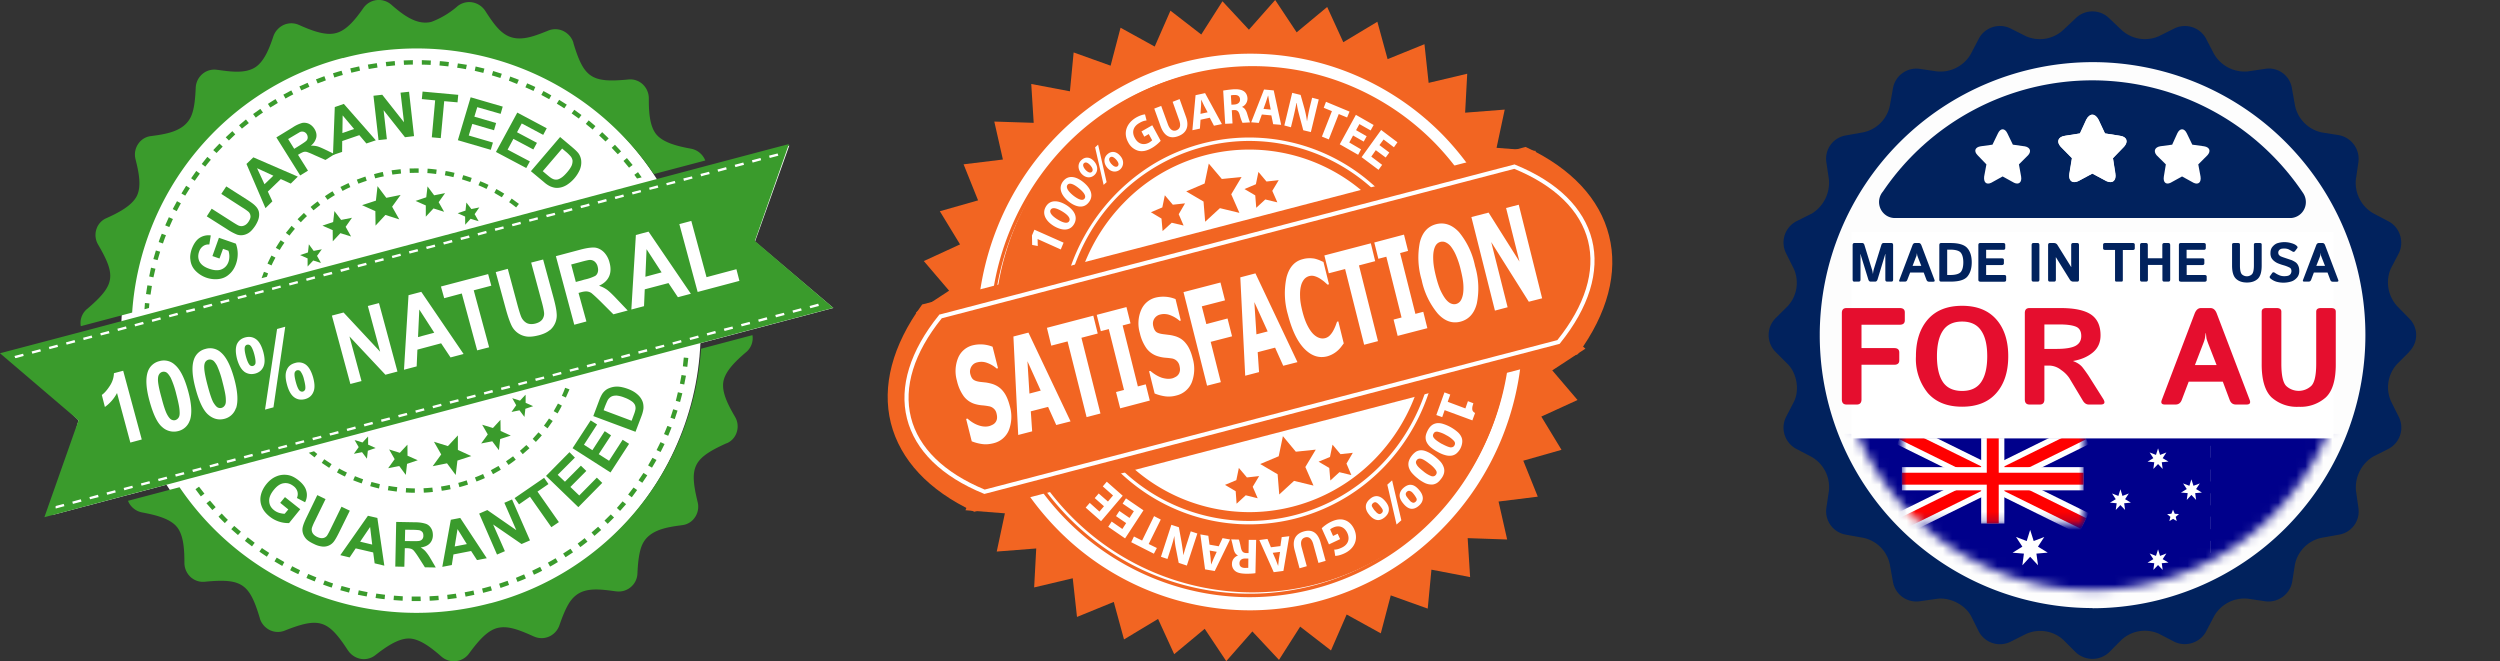
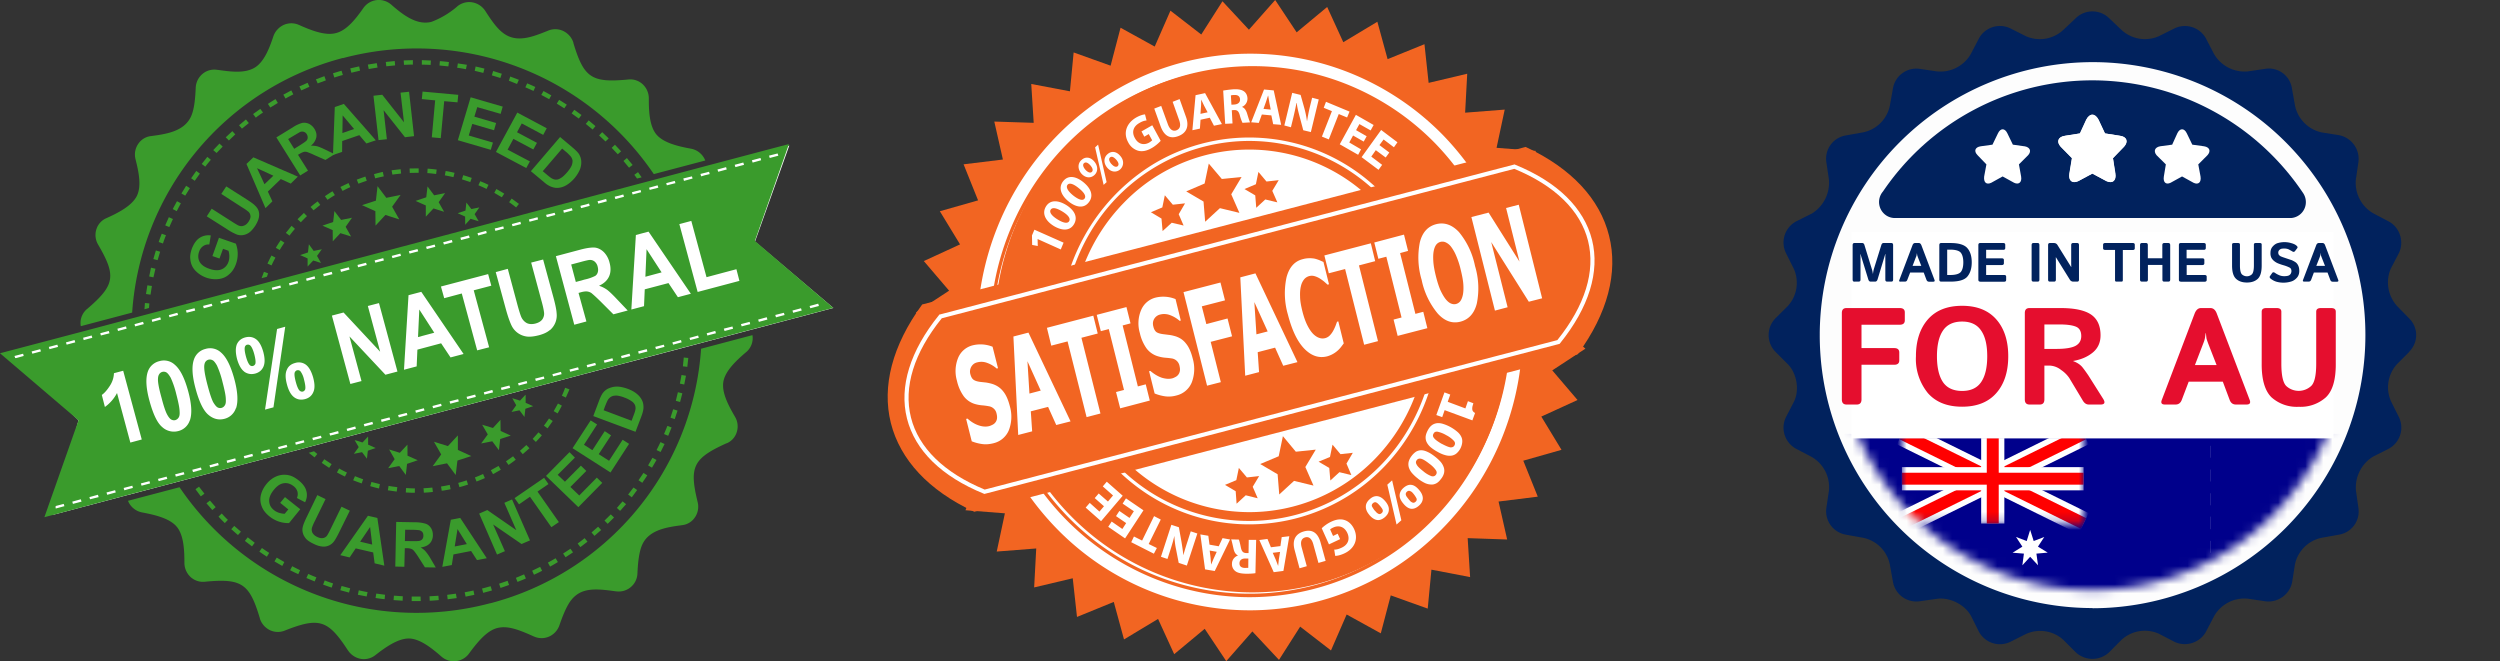
<svg xmlns="http://www.w3.org/2000/svg" width="276" height="73" viewBox="0 0 276 73" fill="none">
  <rect x="0" y="0" width="276" height="73" fill="#333333" stroke="none" />
  <path d="M92 34 5.87 56.83 8.67 46.4l-7.63-7.49 86.1-22.84-3.79 10.61 8.64 7.31Z" fill="#fff" />
-   <path d="M53.64 67.12C70.7 62.6 80.82 45.23 76.26 28.34c-4.57-16.89-22.1-26.9-39.17-22.39-17.05 4.54-27.18 21.9-22.6 38.78 4.57 16.9 22.1 26.92 39.15 22.4Z" fill="#fff" />
  <path d="M54.14 66.59a31.62 31.62 0 0 1-34.32-12.8l-5.69 1.5a2.1 2.1 0 0 0 1.55 1.28c1.37.26 3.05.64 3.83 1.58.79.93.85 2.64.85 4.03a2.14 2.14 0 0 0 .7 1.54 2.02 2.02 0 0 0 1.59.5c4.07-.39 4.9.23 6.04 4.04v.03a2.16 2.16 0 0 0 1.11 1.28 2.04 2.04 0 0 0 1.68.03c3.76-1.48 4.74-1.17 6.93 2.2l.02.02a2.15 2.15 0 0 0 1.4.92 2.06 2.06 0 0 0 1.62-.42c1.1-.86 2.5-1.86 3.74-1.83 1.21.04 2.52 1.1 3.55 2 .92.8 2.33.64 3.04-.34.83-1.12 1.9-2.5 3.1-2.81 1.07-.28 2.19.08 4 .9l.05.02a2.05 2.05 0 0 0 2.35-.45c.2-.2.35-.45.46-.72.3-.89.69-1.89 1.12-2.56 1.12-1.7 2.76-1.58 5.1-1.25H68c1.2.18 2.3-.71 2.37-1.92.05-1.13.16-2.45.56-3.29.78-1.6 2.72-1.87 4.36-2.09a1.96 1.96 0 0 0 1.42-.85 2.08 2.08 0 0 0 .32-1.66l-.01-.04c-.94-3.87-.53-4.81 3.18-6.49h.03a1.96 1.96 0 0 0 1.11-1.24 2.07 2.07 0 0 0-.18-1.66c-.7-1.2-1.51-2.69-1.3-3.9.2-1.2 1.46-2.37 2.52-3.27a2.01 2.01 0 0 0 .69-1.87l-5.67 1.5A31.23 31.23 0 0 1 54.14 66.6ZM37.85 6.42a31.63 31.63 0 0 1 34.33 12.8l5.68-1.5a2.1 2.1 0 0 0-1.55-1.3c-1.38-.25-3.05-.63-3.84-1.57-.78-.93-.85-2.64-.84-4.03a2.14 2.14 0 0 0-.7-1.54 2.02 2.02 0 0 0-1.6-.5c-4.01.38-4.87-.18-6.03-4.04V4.7a2.16 2.16 0 0 0-1.1-1.27 2.04 2.04 0 0 0-1.65-.06c-.67.27-1.36.54-1.93.69-2.6.69-3.6-.62-5.05-2.86l-.02-.03a2.14 2.14 0 0 0-1.4-.91 2.06 2.06 0 0 0-1.61.4 9.5 9.5 0 0 1-2.9 1.75c-1.65.43-3.22-.83-4.45-1.9a2.1 2.1 0 0 0-1.6-.5 2.08 2.08 0 0 0-1.46.86c-.8 1.13-1.79 2.46-3.03 2.78-1.2.33-2.8-.32-4.1-.9a2.05 2.05 0 0 0-2.36.5c-.2.2-.35.46-.45.73-.43 1.3-1.02 2.85-2.06 3.48-1.12.68-2.7.45-4.12.25h-.04a2 2 0 0 0-1.6.44 2.1 2.1 0 0 0-.76 1.5c-.05 1.12-.14 2.43-.55 3.27-.78 1.6-2.72 1.88-4.36 2.1a1.96 1.96 0 0 0-1.43.85 2.08 2.08 0 0 0-.32 1.66c.34 1.36.71 2.97.16 4.1-.55 1.1-2.08 1.88-3.35 2.45a1.96 1.96 0 0 0-1.12 1.24 2.07 2.07 0 0 0 .19 1.68c2.02 3.46 1.87 4.47-1.2 7.1l-.03.02c-.57.49-.8 1.21-.68 1.89l5.67-1.5A31.24 31.24 0 0 1 37.85 6.4Z" fill="#3A9B2C" />
  <path d="m19.09 24.18-.45-.2-.4.9.45.19.4-.89Zm2.98-5.01-.4-.3-.57.81.4.28.57-.8Zm-3.75 6.8-.46-.17c-.12.3-.24.6-.34.92l.47.16c.1-.3.21-.61.33-.9Zm2.64-5.2-.41-.26-.52.85.42.24.51-.82v-.01Zm-1 1.67-.42-.23-.47.87.44.23.46-.87Zm47.24-7.16-.72-.69-.34.36.71.67.35-.34ZM16.5 33.5l-.5-.05-.05.69.5-.14.04-.5Zm.66-3.83-.49-.12-.2.97.47.1.22-.95Zm-.4 1.9-.49-.07-.15.96.5.07.15-.96Zm.92-3.78-.47-.14-.28.95.47.12.28-.93Zm25.9-21.05-.99.1.06.48.97-.1-.04-.48Zm9.9.83-.97-.23-.1.48.95.23.12-.48Zm3.8 1.24-.95-.36-.15.46.9.36.2-.46Zm-32.7 7.37-.35-.33-.69.72.37.32.67-.7Zm26.95-9.03L50.55 7l-.08.48c.33.04.65.1.97.16l.1-.48Zm-1.97-.3c-.33-.04-.67-.08-1-.1l-.04.48.98.1.06-.48Zm-1.99-.17-1-.04v.5c.32 0 .65.01.97.03l.03-.49Zm-2-.04-1 .03.03.49c.32-.01.65-.03.98-.03v-.49ZM64.2 12.7l-.8-.58-.29.4.79.57.3-.4ZM59.1 9.6l-.9-.4-.2.44.9.4.2-.44Zm6.65 4.33-.76-.64-.32.39.76.62.3-.37h.02Zm-4.88-3.4-.87-.48-.24.43.87.47.24-.43v.01Zm1.7 1.02-.84-.53-.26.42.83.52.27-.4ZM55.4 8.14l-.96-.3-.14.48.94.29.16-.47Zm-24.73 3.22-.25-.42c-.29.17-.57.35-.84.53l.26.4.83-.5Zm-1.64 1.06-.29-.4-.8.57.3.4c.25-.2.52-.39.79-.56v-.01Zm5.13-2.84-.2-.44-.91.4.21.44.9-.4Zm-1.78.84-.22-.44-.88.47.24.43c.28-.16.57-.32.86-.46Zm-6.4 4.42-.33-.36-.73.68.35.35.7-.67Zm1.49-1.25-.32-.4-.76.64.32.37.76-.61Zm12.18-6.26-.98.22.12.48.96-.23-.1-.47Zm1.96-.36-1 .16.1.49.97-.16-.08-.49Zm28.82 12.04-.4.29.3.41.51-.13-.4-.57ZM37.85 8.28l-.14-.47c-.32.08-.64.19-.95.28l.15.47c.31-.1.62-.2.94-.28Zm-1.87.6-.17-.47-.93.35.19.45.91-.34Zm-12.7 8.76-.39-.32-.62.78.39.3c.2-.26.4-.51.62-.76Zm46.17.87.39-.3-.63-.76-.38.32.62.75Zm-.88-1.8-.68-.73-.36.34.67.71.37-.32Zm-31.6 4.83-.26-.42c-.28.16-.56.35-.84.54l.29.4c.26-.18.54-.36.81-.52ZM51 19.8l.92.3.16-.46c-.31-.1-.62-.21-.94-.3l-.14.46Zm-20.55 7.56.43.24c.15-.26.33-.54.52-.8l-.41-.28c-.2.28-.37.56-.54.84Zm11.45-7.79.47-.1-.11-.49c-.32.07-.63.15-.94.24h-.03l.13.47h.01l.47-.12Zm14.3 2.75c.27.18.53.38.78.58l.31-.39-.8-.59-.28.4Zm-1.4-1.46-.23.43.83.49.27-.4a18.2 18.2 0 0 0-.87-.51v-.01Zm-1.97-.4c.29.12.59.25.88.4l.22-.45c-.3-.15-.6-.28-.91-.4l-.2.44Zm-2.65-1.38c-.33-.08-.65-.15-.98-.2l-.09.48c.31.06.64.12.95.2l.12-.48ZM29.53 29.1l.45.2c.13-.3.28-.58.43-.86l-.44-.23c-.16.3-.3.59-.44.89Zm5.54-6.87c-.26.2-.53.4-.78.62l.32.37.75-.6-.3-.4Zm5.27-2.74-.95.34.18.45c.31-.11.62-.23.92-.32l-.15-.47Zm4.88-.89.02.49c.33 0 .66-.02.98-.01v-.49l-1 .01Zm-1.9.68c.3-.05.64-.08.96-.12l-.05-.48-1 .12.09.48Zm-5.74 1.36.24.44c.28-.15.57-.3.86-.42l-.2-.45-.9.43Zm-4.73 3.56.36.34c.22-.23.44-.46.68-.68l-.34-.35-.7.69Zm15.36-5.48c-.33-.04-.67-.08-1-.1l-.03.49c.32.02.65.06.97.1l.06-.49Zm-16.65 6.99.4.3c.19-.26.4-.51.6-.75l-.37-.33-.63.78Zm-1.96 4.47-.46-.17-.26.7.58-.15.14-.38Zm13.05-8.34-.97-1.29-.18 1.6-1.53.5 1.47.66.02 1.6 1.09-1.18 1.53.49-.79-1.4.94-1.3-1.58.32Zm5.28-.28-.73-.98-.14 1.2-1.18.4 1.13.5v1.24l.85-.91 1.17.37-.6-1.06.71-1-1.2.24Zm4.04 2.6.76.23.08-.03-.41-.72.52-.74-.88.18-.55-.72-.1.89-.86.29.82.37.01.84.08-.03.53-.58v.01Z" fill="#3A9B2C" />
  <path d="m51.44 24.72-.08.03v.06l.08-.08Zm1.4-.3-.03-.06-.08.03.11.03Zm-15.18-.14-.74-.98-.14 1.21-1.18.4 1.13.5.01 1.23.84-.9 1.18.37-.6-1.07.7-1-1.2.24Zm-3.08 4.48.76.24.07-.02-.41-.73.53-.73-.9.18-.53-.73-.1.9-.87.29.83.37v.83l.08-.02.54-.58Z" fill="#3A9B2C" />
  <path d="m35.45 29.03-.03-.05-.08.02.1.03Zm-1.4.3-.08.03v.07l.07-.08v-.01Zm-9.93 27.7c.22.25.46.48.7.72l.34-.36c-.24-.22-.46-.46-.68-.7l-.36.35Zm-1.33-1.47.65.75.37-.32-.63-.73-.39.3Zm2.74 2.86.74.65.33-.37-.74-.64-.33.36Zm1.51 1.3.78.6.3-.4-.77-.6-.32.4h.01Zm1.6 1.18c.26.19.54.37.82.56l.26-.42c-.26-.18-.55-.35-.8-.54l-.29.4Zm-6.67-7.17-.39.28.59.79.4-.3-.6-.77Zm8.58 7.83-.25.42.86.5.23-.43-.84-.49Zm29.94.56.24.43c.3-.16.58-.33.86-.5l-.25-.42c-.28.16-.56.33-.85.48Zm-1.74.89.2.44c.32-.14.61-.28.9-.44l-.22-.43-.88.43Zm3.42-1.89.27.4.82-.54-.28-.4-.81.53v.01Zm1.6-1.12.3.4.79-.6-.32-.39c-.24.2-.5.4-.77.6Zm-6.82 3.78.18.46c.32-.12.63-.24.93-.38l-.2-.45-.9.38v-.01Zm8.35-5 .33.38.74-.65-.34-.36-.73.64Zm1.44-1.3.35.35.7-.7-.36-.34-.7.69ZM55.1 64.44l.16.47.94-.33-.16-.46-.94.32Zm-9.65 1.92h1l-.02-.5h-.98v.49Zm3.97-.2 1-.13-.09-.49-.96.13.05.48Zm1.98-.29.97-.2-.1-.48c-.31.08-.64.13-.97.2l.1.47v.01Zm1.82-.9.12.48a46 46 0 0 0 .97-.26l-.14-.47c-.32.08-.63.18-.94.25h-.01Zm-5.78 1.35c.33-.01.67-.04 1-.07l-.04-.48-.98.06.02.49Zm26.7-19.13-.46-.17-.37.9.46.19.37-.91v-.01Zm-1.65 2.5.44.21.44-.88-.45-.21-.43.87Zm2.84-6.27-.49-.12-.23.95.47.13.25-.96Zm.66-3.9-.5-.05-.1.97.49.06.11-.98ZM69.35 54.6l.4.3.59-.8-.4-.28-.59.77Zm1.15-1.57.41.27.55-.82-.42-.27-.54.8v.02Zm1.05-1.65.43.25.5-.85-.45-.24-.48.84Zm4.18-9.9-.49-.08-.18.95.48.1.19-.97Zm-7.63 14.6.36.32.66-.74-.39-.31-.63.73Zm6.7-10.75-.48-.15-.3.93.47.16.31-.94ZM39.5 65.66l.98.19.1-.48a18.5 18.5 0 0 1-.97-.2l-.1.49Zm-5.68-1.85.92.38.19-.45c-.3-.12-.6-.24-.9-.38l-.2.45Zm1.85.73c.32.12.63.23.95.33l.15-.46c-.31-.1-.62-.21-.92-.33l-.18.46Zm7.78 1.71 1 .07.02-.49-.98-.07-.04.48v.01Zm-1.98-.23c.32.05.66.1.99.13l.05-.49-.97-.13-.08.49h.01Zm-9.44-3.07c.3.16.6.3.9.44l.2-.44a22.2 22.2 0 0 1-.87-.44l-.23.44Zm5.54 2.21.96.26.13-.47-.95-.26-.14.47Zm-.96-13.92-.81-.54-.28.4.82.55.27-.41Zm1.7.93c-.3-.14-.59-.29-.87-.45l-.24.44c.3.16.58.31.88.45l.22-.44Zm20.5-3.72.35.34c.22-.24.45-.48.66-.73l-.37-.33-.65.73Zm-18.72 4.46c-.3-.1-.6-.22-.9-.34l-.2.45c.32.13.62.24.94.35l.16-.46Zm20.93-6.43-.41-.28c-.18.27-.37.54-.56.79l.4.3.57-.81Zm1.84-3.5-.47-.17c-.1.3-.23.6-.36.88l.44.2.4-.9Zm-.83 1.8-.43-.23-.47.84.43.25c.16-.28.32-.56.47-.86ZM34.72 50.5l.31-.38-.36-.3-.58.17.63.5Zm16 3.28c.32-.08.64-.18.95-.28l-.15-.47c-.3.1-.62.2-.93.28l.13.47Zm-1.95.4c.32-.04.65-.1.98-.17l-.1-.48c-.31.07-.63.13-.96.18l.08.48Zm-6.82-.73-.94-.24-.14.46c.32.1.65.18.97.26l.1-.49v.01Zm16.5-3.97-.34-.35-.71.64.31.37.75-.66Zm-14.59 4.3a13.2 13.2 0 0 1-.96-.14l-.08.49.98.14.06-.48Zm12.79-3.41-.79.56.28.4c.27-.18.54-.38.8-.58l-.3-.38Zm-11.85 4c.33.02.66.03 1 .03v-.48c-.32 0-.65-.02-.97-.04l-.03.48Zm1.99.02c.33-.01.66-.04 1-.08l-.06-.48c-.31.03-.64.06-.97.07l.03.49Zm5.82-1.23c.31-.12.62-.24.92-.38l-.2-.45c-.3.14-.6.26-.9.38l.18.45Zm1.58-1.25.24.44.86-.49-.25-.42-.85.47Zm-3.7-1.06 1.54-.5-1.48-.68v-1.6l-1.1 1.18-1.54-.48.8 1.4-.94 1.3 1.58-.32.96 1.29.19-1.59Zm3.85-2.14.74.99.14-1.23 1.17-.38-1.12-.51-.02-1.23-.83.9-1.19-.36.62 1.07-.73 1 1.22-.24v-.01Zm2.13-3.23.88-.18.55.73.1-.9.86-.29-.83-.37v-.84l-.08.02-.54.58-.76-.24-.07.02.41.73-.52.74Z" fill="#3A9B2C" />
  <path d="m56.54 43.96.03.06.08-.02-.1-.03Zm1.49-.38-.08.08.08-.02v-.06Zm-13.96 7.86.73.99.14-1.22 1.18-.4-1.13-.5-.01-1.22-.84.9-1.18-.37.61 1.07-.72 1 1.22-.24v-.01Zm-5-1.34.9-.18.54.72.1-.88.86-.3-.83-.37v-.84l-.08.02-.54.58-.76-.24-.08.03.42.72-.53.74Z" fill="#3A9B2C" />
  <path d="m39.15 48.59.03.05.08-.02-.11-.03Zm1.48-.4-.08.08.08-.01v-.07Zm-16.4-19.65-.78-.27.72-2.02 1.87.65c.27.72.27 1.52.01 2.25-.17.48-.43.87-.77 1.15-.33.3-.73.46-1.17.51a3.08 3.08 0 0 1-2.54-.93c-.32-.34-.5-.73-.55-1.2-.06-.36 0-.75.15-1.2.22-.57.5-.98.87-1.22a1.8 1.8 0 0 1 1.23-.27l-.16 1c-.25-.02-.48.04-.67.17-.2.14-.36.34-.45.6-.15.42-.13.79.04 1.13.18.33.52.59 1.04.77.55.2 1.02.23 1.38.08.37-.15.63-.43.77-.82.07-.2.1-.4.1-.63 0-.22-.04-.43-.1-.61l-.6-.21-.39 1.07Zm-1.4-4.66.54-.84 2.27 1.45c.36.23.6.37.72.42.19.07.38.08.57 0 .2-.07.37-.22.52-.45.15-.24.23-.45.2-.63a.68.68 0 0 0-.22-.45 5.59 5.59 0 0 0-.69-.48l-2.31-1.49.55-.83 2.2 1.4c.5.32.84.56 1.01.75.18.17.3.37.37.58.06.21.07.45.02.7-.05.26-.18.56-.39.9-.26.39-.5.65-.73.8-.2.13-.43.22-.67.25-.23.03-.43 0-.62-.06a6.04 6.04 0 0 1-1.11-.6l-2.24-1.42Zm10.05-4.38-.78.77-1.1-.5-1.43 1.38.5 1.08-.76.75-2.1-4.88.76-.73 4.91 2.13Zm-2.7-.1-1.8-.83.82 1.77.98-.94Zm2.96-.03-2.63-4.2 1.8-1.1c.32-.22.68-.39 1.06-.5.25-.04.5-.01.74.1.24.12.44.3.6.55.2.32.27.64.21.95a1.6 1.6 0 0 1-.6.91c.26 0 .48.02.69.07.2.05.5.18.9.37l1.03.5-1.01.64-1.2-.53c-.42-.2-.7-.3-.83-.35a.79.79 0 0 0-.37-.01c-.1.03-.26.1-.46.22l-.17.1 1.1 1.75-.86.53Zm-.66-2.94.63-.39c.4-.26.66-.43.74-.53a.5.5 0 0 0 .12-.32.7.7 0 0 0-.1-.37.6.6 0 0 0-.34-.27.61.61 0 0 0-.42.03l-.63.37-.67.4.67 1.08Z" fill="#3A9B2C" />
  <path d="m41.49 15.49-1.04.35-.78-.92-1.89.65-.01 1.2-1.01.34.2-5.29 1-.35 3.53 4.02Zm-2.4-1.25-1.26-1.5-.03 1.95 1.29-.45Zm2.7 1.23-.56-4.9.97-.11 2.4 3.04-.38-3.27.94-.1.55 4.9-1 .12-2.36-2.98.36 3.2-.93.1Zm5.88-.3.37-4.09-1.47-.14.08-.83 3.94.36-.08.83-1.47-.13-.38 4.08-1-.09Zm2.88.3 1.41-4.73 3.54 1.03-.23.8-2.58-.74-.32 1.05 2.4.7-.23.8-2.4-.7-.39 1.28 2.67.78-.24.8-3.63-1.06Zm4.2 1.31 2.36-4.35 3.25 1.73-.39.73-2.37-1.26-.52.97 2.2 1.17-.4.73-2.2-1.17-.64 1.19 2.46 1.3-.4.73-3.34-1.77Zm7.09-1.65 1.4 1.18c.3.26.53.48.66.67.16.25.26.54.27.83.02.3-.03.6-.15.91a3.82 3.82 0 0 1-1.45 1.7c-.33.2-.65.3-.98.32-.24.02-.5-.03-.8-.15-.27-.12-.52-.29-.74-.49l-1.44-1.2 3.23-3.78v.01Zm.22 1.27-2.14 2.5.57.48c.22.18.38.3.5.35.15.08.3.11.44.1.14 0 .31-.06.51-.19.2-.12.42-.33.67-.62.25-.29.41-.54.5-.74.08-.2.1-.38.1-.54a.96.96 0 0 0-.21-.48c-.18-.2-.38-.4-.6-.57l-.34-.29ZM30.93 55.52l.53-.64 1.69 1.34-1.24 1.53a3.31 3.31 0 0 1-2.15-.73c-.4-.32-.7-.68-.86-1.1-.16-.4-.2-.84-.1-1.26.1-.43.31-.84.6-1.2.33-.41.7-.7 1.12-.87.42-.18.89-.22 1.34-.13.34.07.7.25 1.08.55.48.38.78.78.88 1.2.12.41.06.86-.14 1.24l-.9-.47c.1-.24.12-.46.06-.7a1.18 1.18 0 0 0-.43-.61c-.35-.27-.71-.38-1.09-.32-.37.05-.73.29-1.08.72-.37.45-.55.88-.52 1.27.02.4.2.72.53.98.16.13.35.23.57.3.22.06.42.1.61.1l.4-.48-.9-.73v.01Zm4.1-.86.91.44-1.17 2.4c-.13.25-.24.5-.33.76a.8.8 0 0 0 .06.57c.1.18.27.33.52.45.26.12.47.16.66.12a.7.7 0 0 0 .42-.26c.1-.15.23-.39.4-.74l1.2-2.46.92.44-1.15 2.33c-.26.53-.47.9-.63 1.1a1.4 1.4 0 0 1-1.24.53 2.57 2.57 0 0 1-.93-.28c-.43-.2-.73-.4-.9-.6-.16-.19-.28-.4-.34-.64-.05-.2-.06-.41-.01-.62.06-.28.22-.67.46-1.16l1.15-2.38Zm7.4 7.79-1.07-.26-.16-1.2-1.93-.45-.67 1-1.03-.25 3.05-4.35 1.04.24.77 5.27Zm-1.34-2.34-.23-1.93-1.1 1.62 1.33.32Zm2.55 2.44.1-4.93 2.12.04c.4 0 .78.05 1.16.17.23.08.43.25.57.48.14.22.2.48.2.78 0 .34-.12.67-.35.91-.23.24-.56.38-1 .44.21.12.4.27.53.42a5 5 0 0 1 .56.8l.58.99-1.2-.02-.7-1.1c-.16-.25-.33-.5-.52-.73a.77.77 0 0 0-.3-.21 1.67 1.67 0 0 0-.5-.07h-.2l-.05 2.05-1-.02Zm1.06-2.82.75.01c.48.01.78 0 .9-.04.11-.03.22-.1.29-.2.07-.1.11-.24.1-.37 0-.16-.03-.3-.12-.4a.62.62 0 0 0-.37-.2 6.96 6.96 0 0 0-.73-.04l-.79-.01-.03 1.25Zm9.04 1.9-1.08.2-.65-1-1.95.38-.18 1.17-1.05.2.94-5.2 1.04-.2 2.93 4.45Zm-2.2-1.56-1.03-1.66-.31 1.92 1.33-.26h.01Zm3.33 1.15L52.9 56.7l.9-.39 3.2 2.22-1.32-3.02.85-.37 1.98 4.52-.93.4-3.14-2.16 1.3 2.95-.86.37Zm6-3.02-2.36-3.36-1.21.84-.49-.69 3.26-2.24.48.69-1.21.83 2.36 3.37-.83.56Zm2.98-2.21-3.57-3.45 2.59-2.62.6.6-1.9 1.9.8.76 1.76-1.77.6.58-1.76 1.77.98.94 1.94-1.97.6.58-2.64 2.68Zm3.55-3.83-4.19-2.68 2-3.07.71.45-1.45 2.24.93.6 1.36-2.1.7.46-1.36 2.08 1.14.73 1.5-2.32.71.45-2.05 3.16Zm-1.9-6.23.64-1.7c.14-.39.29-.67.42-.85.19-.24.41-.42.7-.53.3-.12.6-.18.92-.17.33.01.72.1 1.16.26.39.15.7.32.94.52.3.24.5.5.63.8.1.22.14.49.13.8-.02.22-.08.5-.21.85l-.67 1.76-4.67-1.74Zm1.14-.64 3.09 1.16.26-.7c.1-.26.15-.46.17-.59a.96.96 0 0 0-.06-.45c-.08-.16-.2-.3-.35-.4a3.3 3.3 0 0 0-.82-.42 3 3 0 0 0-.87-.22c-.21 0-.4.03-.54.1-.16.08-.29.2-.4.36-.07.12-.18.37-.33.74l-.15.42Zm16.7-18.69 3.76-10.7-9.11 2.41-5.45 1.45-14.1 3.74-.56.15-43.32 11.5-5.45 1.45L0 39l8.67 7.4L4.9 57.1l9.1-2.43 5.46-1.44 1.33-.36.5-.13 41.49-11 .56-.15 12.25-3.26.5-.13 1.34-.35 5.45-1.45L92 33.99l-8.67-7.4v.01Zm1.56-9.42.95-.24.08.25-.95.25-.08-.26Zm-1.88.51.94-.25.07.25-.94.26-.08-.26h.01Zm-1.9.5.94-.25.08.26-.95.25-.08-.26h.01ZM2.62 39.3l-.94.26-.08-.26.95-.25.07.26Zm1.89-.5-.94.25-.08-.25.95-.25.08.25H4.5Zm1.9-.5-.95.25-.07-.25.94-.25.08.25Zm.7 17.58-.95.26-.07-.26.94-.25.08.25Zm1.89-.5-.95.25-.07-.25.94-.26.08.26Zm1.9-.5-.96.24-.07-.24.94-.26.08.26Zm66.43-35.68.57-.14.38-.1.07.26-.54.13-.4.12-.08-.26v-.01Zm-1.89.5.95-.23.07.24-.95.26-.07-.26Zm-1.9.52.95-.25.08.25-.95.24-.07-.24Zm-1.83.7-.05-.2.94-.26.08.26-.94.24h-.01l-.02-.04Zm-1.95.3.95-.25.07.25-.94.25-.08-.26Zm-1.9.5.95-.25.08.25-.95.26-.08-.26Zm-1.89.5.95-.25.07.26-.94.25-.08-.26Zm-1.88.5.94-.25.07.26-.95.25-.07-.25Zm-1.9.5.94-.24.08.25-.96.26-.06-.26Zm-1.9.5.94-.23.08.24-.94.25-.08-.25Zm-3.78 1.01.94-.25.07.26-.94.24-.07-.25Zm-1.9.5.95-.24.07.25-.94.25-.07-.26Zm-1.89.51.95-.25.07.25-.95.26-.07-.26Zm-1.9.5.95-.25.08.26-.95.25-.07-.26Zm-1.88.5.94-.25.08.26-.95.25-.08-.25Zm-1.9.5.95-.24.07.25-.94.25-.08-.25Zm-1.9.5.95-.24.08.25-.95.25-.08-.25Zm-1.89.51.95-.25.07.25-.94.25-.08-.25Zm-1.88.5.94-.25.07.26-.95.24-.07-.25Zm-1.9.5.94-.24.08.25-.96.25-.06-.26Zm-1.9.5.94-.24.08.25-.94.26-.08-.26Zm-1.89.5.94-.24.08.26-.95.24-.07-.24v-.01Zm-5.67 1.51.94-.24.07.24-.95.26-.06-.26Zm-1.9.51.33-.09.55-.14.07-.03.07.26-.21.06-.55.14-.2.05-.06-.25Zm-1.9.5.95-.25.08.26-.95.24-.08-.25Zm-1.89.5.95-.24.07.25-.94.25-.08-.26Zm-1.89.5.94-.24.08.25-.95.26-.08-.26Zm-1.9.5.95-.24.07.26-.94.24-.08-.24v-.01Zm-1.89.52.94-.26.08.25-.95.25-.07-.25Zm-1.89.5.94-.26.08.25-.96.26-.06-.26Zm-1.9.5.94-.26.07.2.01.06h-.01l-.94.25-.07-.26Zm-3.78 1 .94-.25.08.26-.95.24-.07-.25Zm-1.9.5.39-.1.56-.15.07.26-.4.1-.55.15-.06-.26Zm3.61 17.08-.94.26-.08-.26.95-.25.07.25ZM8.3 37.8l-.94.25-.08-.25.95-.26.08.26H8.3Zm6.37 16.07-.6.16-.34.1-.08-.26.5-.13.46-.12.06.25Zm1.9-.5-.94.25-.08-.25.95-.25.07.25Zm-.92-4.85-1.26.34-1.47-5.47a4.42 4.42 0 0 1-1.34 1.54l-.34-1.33c.29-.2.58-.54.87-.98.3-.45.45-.92.47-1.42l1.02-.27 2.05 7.59Zm2.82 4.35-.95.25-.08-.25.95-.25.08.25Zm-4.5-16.58-.94.25-.07-.25.95-.26.07.26Zm6.39 16.08-.95.25-.07-.26.94-.24.08.24Zm1.89-.51-.94.26-.08-.26.95-.25.08.25h-.01Zm-1.3-5.44a1.78 1.78 0 0 1-1.27 1.17 1.9 1.9 0 0 1-1.77-.44c-.55-.46-1-1.42-1.4-2.87-.39-1.42-.45-2.5-.19-3.25a1.78 1.78 0 0 1 1.28-1.16 1.76 1.76 0 0 1 1.7.4c.59.5 1.08 1.47 1.47 2.9.39 1.43.45 2.51.19 3.25Zm3.2 4.94-.95.25-.07-.25.94-.26.08.26Zm1.88-.5-.94.25-.07-.26.95-.25.07.26h-.01Zm1.9-.5-.94.25-.08-.26.95-.25.07.25Zm-1.89-5.29a1.78 1.78 0 0 1-1.27 1.17c-.63.16-1.22.02-1.77-.45-.54-.45-1.01-1.41-1.4-2.86-.39-1.42-.45-2.5-.19-3.24a1.78 1.78 0 0 1 1.28-1.17 1.76 1.76 0 0 1 1.7.39c.59.5 1.08 1.47 1.47 2.9.39 1.43.45 2.52.2 3.26h-.02Zm3.78 4.78-.94.25-.07-.25.94-.25.07.25Zm-2.85-8.82c-.34-.25-.61-.73-.8-1.4-.17-.68-.18-1.21-.02-1.62.18-.39.48-.64.92-.76.46-.12.86-.05 1.2.2.35.26.61.73.8 1.41.18.68.19 1.2.02 1.61-.17.39-.47.65-.91.77-.46.12-.86.04-1.21-.2v-.01Zm3.62-4.71.9-.25-1.3 8.9-.93.25 1.33-8.9Zm1.12 13.03-.94.25-.07-.25.94-.25.08.25Zm1.9-.5h-.03l-.55.15-.37.1-.07-.25.23-.07.55-.14.17-.04.07.25Zm1.9-.5-.95.25-.08-.26.95-.24.07.24Zm-.92-5.06c-.17.4-.47.65-.91.77-.46.12-.86.05-1.2-.2-.35-.26-.62-.73-.8-1.42-.18-.67-.2-1.2-.02-1.6.16-.4.47-.65.93-.77a1.32 1.32 0 0 1 1.19.2c.34.27.6.73.79 1.4.19.7.2 1.23.02 1.62Zm2.8 4.56-.94.24-.08-.25.96-.25.06.25Zm-4.48-16.58-.94.25-.07-.25.94-.25.07.25Zm6.38 16.07-.94.25-.08-.25.95-.26.07.26ZM34.8 30.76l-.94.25-.07-.25.94-.26.07.26Zm6.38 16.07-.94.25-.08-.26.95-.25.08.26Zm1.9-.5-.95.25-.07-.26.94-.24.08.24Zm1.89-.5-.94.25-.08-.26.95-.24.08.25h-.01Zm-1.1-4.81-1.32.35-3.97-4.23 1.33 4.93-1.23.32-2.04-7.55 1.29-.34 4.04 4.33-1.36-5.05 1.23-.32 2.04 7.56Zm2.99 4.3-.94.25-.07-.25.94-.25.08.26h-.01Zm1.9-.5-.94.25-.08-.25.95-.25.07.25Zm1.89-.5-.94.25-.08-.26.95-.24.07.24ZM48.7 37.9l-2.62.7-.08 1.85-1.4.37.5-8.23 1.41-.37 4.67 6.86-1.44.38-1.04-1.56Zm3.83 5.92-.94.24-.08-.25.95-.25.07.26Zm1.9-.5-.95.24-.07-.25.94-.26.08.26Zm1.9-.5-.96.24-.07-.26.94-.24.08.25Zm-2.09-11.28-1.94.51 1.7 6.29-1.32.34-1.7-6.28-1.94.52-.36-1.29 5.21-1.37.35 1.28Zm3.97 10.77-.94.25-.08-.25.95-.25.07.25Zm1.9-.5-.95.25-.08-.26.96-.24.06.25Zm1.89-.5-.94.24-.08-.24.95-.26.07.26Zm-1.3-4.87c-.28.24-.67.43-1.2.57-.62.16-1.11.2-1.48.12a2.17 2.17 0 0 1-1.54-1.18c-.2-.41-.42-1.04-.65-1.88l-1.1-4.03 1.33-.36 1.1 4.1c.18.64.32 1.07.4 1.24.14.3.35.51.6.65.27.13.59.14.95.05.38-.1.64-.27.79-.5.14-.23.2-.48.16-.74-.03-.27-.12-.7-.29-1.3l-1.13-4.19 1.32-.34 1.08 3.97c.25.9.39 1.56.41 1.95a2.13 2.13 0 0 1-.74 1.88Zm3.19 4.36-.78.2-.14.04h-.02l-.08-.24.95-.25.08.25h-.01Zm-4.49-16.57-.94.25-.07-.25.95-.25.06.25Zm6.39 16.08-.95.25-.07-.26.94-.24.08.24Zm1.89-.5-.94.24-.08-.25.95-.25.08.26h-.01Zm-2.35-7.43a1.07 1.07 0 0 0-.5-.2c-.16-.02-.38 0-.68.08l-.28.08.87 3.15-1.34.36-2.03-7.57 2.78-.74c.7-.18 1.22-.24 1.58-.2.36.06.67.23.96.52.28.3.49.67.6 1.12.16.57.15 1.08-.04 1.52-.2.45-.57.8-1.12 1.05.34.1.63.26.89.44.24.18.6.52 1.08 1.03l1.2 1.26-1.58.42-1.4-1.4c-.5-.49-.84-.8-1-.92Zm4.25 6.93-.95.24-.07-.25.94-.26.08.26v.01Zm1.88-.5-.94.24-.07-.26.95-.25.07.26h-.01Zm1.9-.52-.94.26-.08-.26.95-.24.07.25Zm1.9-.5-.95.26-.08-.25.95-.26.07.26Zm1.88-.5-.94.25-.08-.24.95-.26.08.26Zm-2.3-4.48-1.04-1.56-2.62.69-.08 1.86-1.4.37.5-8.23 1.4-.37 4.67 6.86-1.43.38Zm4.2 3.98-.95.25-.07-.25.94-.26.08.26Zm1.9-.5-.95.25-.08-.26.95-.24.07.25Zm1.88-.5-.34.08-.6.16-.08-.25.46-.12.5-.13.06.26Zm-1.2-4.78-4.6 1.22L75 24.74l1.32-.35L78 30.6l3.3-.88.33 1.28Zm3.1 4.27-.94.25-.08-.25.95-.26.07.26Zm-4.49-16.57-.94.25-.08-.25.95-.26.07.26Zm6.38 16.07-.94.25-.08-.26.95-.24.08.25h-.01Zm1.9-.5-.95.25-.07-.25.94-.25.08.25Zm1.89-.5-.94.25-.08-.25.95-.26.08.26h-.01Z" fill="#3A9B2C" />
  <path d="m71.26 30.55 1.78-.48-1.66-2.56-.13 3.04ZM18.38 41.12a.59.59 0 0 0-.82.22c-.09.14-.13.36-.12.67.02.4.15 1.04.4 1.93.23.89.43 1.48.6 1.8.16.3.32.5.47.58.16.08.3.1.45.06a.66.66 0 0 0 .36-.28c.1-.15.13-.36.11-.67-.01-.4-.14-1.04-.37-1.92a9.73 9.73 0 0 0-.61-1.8c-.18-.31-.33-.5-.47-.59Zm8.91-3.07a.36.36 0 0 0-.26.27c-.05.2-.01.54.12 1.03.13.48.28.8.42.95.1.1.23.14.36.1a.35.35 0 0 0 .17-.1.36.36 0 0 0 .1-.17c.04-.2 0-.53-.13-1.03-.13-.48-.28-.8-.42-.94a.37.37 0 0 0-.36-.1Zm5.5 2.83a.34.34 0 0 0-.16.1.36.36 0 0 0-.1.17c-.05.19 0 .54.13 1.03.13.48.27.8.41.94.11.1.24.14.36.11a.34.34 0 0 0 .17-.1c.05-.05.08-.1.1-.17.04-.2 0-.53-.13-1.03-.07-.34-.2-.67-.41-.95a.37.37 0 0 0-.36-.1Zm13.37-3.67 1.78-.48-1.65-2.56-.14 3.04h.01ZM66 30.03c.05-.17.04-.37-.02-.6a1.03 1.03 0 0 0-.34-.56.8.8 0 0 0-.58-.17c-.11.01-.44.08-.98.23l-1.02.27.51 1.93.98-.27a4.7 4.7 0 0 0 1.16-.4c.15-.1.24-.24.29-.42Zm-42.52 9.75a.59.59 0 0 0-.82.2c-.09.15-.13.38-.11.68.02.4.14 1.04.38 1.93.23.88.44 1.48.6 1.8.18.3.34.5.48.58.14.08.3.1.45.06a.61.61 0 0 0 .36-.28c.1-.14.13-.37.11-.67 0-.4-.14-1.04-.37-1.93a9.85 9.85 0 0 0-.61-1.8c-.17-.3-.33-.5-.47-.58Z" fill="#3A9B2C" />
  <path d="m129.22 1.18 3.4 2.63 2.34-3.67 2.92 3.14 2.9-3.28 2.37 3.57 3.37-2.8 1.78 3.89 3.76-2.26 1.13 4.13 4.07-1.65.46 4.27 4.26-1.01-.23 4.3 4.37-.34-.9 4.22 4.34.34L168 20.7l4.22 1-2.17 3.76 4 1.64-2.74 3.4 3.69 2.24-3.24 2.95 3.27 2.8-3.66 2.4 2.79 3.27-4 1.83 2.23 3.67-4.22 1.2 1.6 3.97-4.33.54.95 4.19-4.36-.15.27 4.3-4.27-.82-.41 4.3-4.08-1.46-1.1 4.19-3.77-2.08-1.73 3.97-3.4-2.63-2.34 3.67-2.94-3.14-2.88 3.28-2.38-3.57-3.37 2.8-1.78-3.89-3.76 2.26-1.13-4.14-4.06 1.66-.47-4.27-4.26 1.01.23-4.3-4.36.34.9-4.22-4.35-.34 1.56-4.05-4.22-1 2.17-3.76-4-1.65 2.74-3.4-3.7-2.24 3.25-2.94-3.27-2.8 3.66-2.4-2.79-3.27 4-1.84-2.23-3.66 4.22-1.2-1.6-3.98 4.34-.53-.95-4.19 4.35.14-.27-4.29 4.27.81.41-4.29 4.08 1.46 1.1-4.19 3.77 2.08 1.74-3.97Z" fill="#F26522" />
  <path d="M159.22 58.38a30.73 30.73 0 0 0 6.56-9.95 31.22 31.22 0 0 0-6.48-33.52 30.05 30.05 0 0 0-9.78-6.66 29.56 29.56 0 0 0-23.07.04 30.72 30.72 0 0 0-16.28 16.65 31.23 31.23 0 0 0-2.3 11.74 31 31 0 0 0 8.81 21.7 29.78 29.78 0 0 0 21.27 9c7.98 0 15.63-3.24 21.27-9Z" fill="#fff" />
  <path d="M158.09 57.23a29.07 29.07 0 0 0 6.37-9.43 29.56 29.56 0 0 0-6.04-32 28.43 28.43 0 0 0-9.35-6.34 27.98 27.98 0 0 0-22 .19 28.45 28.45 0 0 0-9.25 6.5 29.37 29.37 0 0 0-8.01 20.44 29.34 29.34 0 0 0 8.34 20.3 28.2 28.2 0 0 0 19.9 8.51 28.18 28.18 0 0 0 20.03-8.17Z" fill="#F26522" />
  <path d="M137.94 65.93c-4.71-.01-9.34-1.2-13.5-3.47a28.95 28.95 0 0 1-14.24-18.53 29.6 29.6 0 0 1 3.1-22.15c1.92-3.3 4.45-6.2 7.47-8.5a28.32 28.32 0 0 1 26.46-4.25 28.82 28.82 0 0 1 14.55 11.4c1.8 2.76 3.13 5.8 3.93 9.01a29.63 29.63 0 0 1-3.11 22.15 28.95 28.95 0 0 1-7.46 8.5 28.32 28.32 0 0 1-17.2 5.84Zm.03-58.11a27.95 27.95 0 0 0-16.99 5.76 28.5 28.5 0 0 0-7.36 8.4 29.04 29.04 0 0 0-3.08 21.86 28.9 28.9 0 0 0 10.05 15.65 27.92 27.92 0 0 0 34.34.3 28.5 28.5 0 0 0 7.36-8.39 29.06 29.06 0 0 0 3.07-21.86 28.89 28.89 0 0 0-10.04-15.66 27.9 27.9 0 0 0-17.35-6.06Z" fill="#F26522" />
  <path d="m114.55 26.4.02.76-.62-.12-.02-1.05.27-.63 3.22 1.43-.31.75-2.56-1.15Zm3.14-3.78c.92.57 1.34 1.35.88 2.13-.47.8-1.38.71-2.23.2-.88-.54-1.34-1.34-.88-2.13.48-.82 1.4-.7 2.23-.2Zm-.93 1.61c.7.43 1.13.46 1.28.18.16-.28-.08-.65-.77-1.07-.67-.4-1.1-.47-1.28-.18-.15.26.07.64.77 1.07Zm2.84-4.12c.85.69 1.17 1.51.6 2.23-.56.73-1.45.53-2.23-.1-.8-.65-1.17-1.5-.6-2.23.59-.75 1.47-.51 2.23.1Zm-1.12 1.47c.64.5 1.06.6 1.25.35.2-.26 0-.65-.64-1.16-.6-.49-1.04-.62-1.24-.36-.18.24-.01.65.63 1.17Zm2.3-3.78c.5.56.42 1.18.05 1.52-.4.37-.98.36-1.44-.15-.4-.46-.45-1.1 0-1.5.45-.42 1-.32 1.4.14Zm-.94.95c.25.27.53.39.7.23.17-.16.09-.43-.17-.73-.24-.27-.5-.41-.7-.23-.18.16-.07.46.17.73Zm2 1.66-.94-4.14.33-.3.94 4.14-.33.3Zm1.81-3.23c.5.54.4 1.16.03 1.51-.39.36-.98.35-1.42-.15-.42-.48-.45-1.1-.01-1.5.45-.42 1-.32 1.4.14Zm-.95.92c.24.28.52.4.7.24.16-.16.09-.42-.18-.72-.24-.27-.5-.41-.68-.23-.18.16-.07.45.16.72v-.01Zm5.44-2.55c-.18.2-.54.54-.96.78-.58.34-1.08.43-1.53.31a1.82 1.82 0 0 1-1.1-.93c-.59-1.08-.15-2.14.89-2.74.41-.23.77-.33.97-.34l.17.67c-.22.02-.47.08-.81.29-.6.34-.88.94-.48 1.65.36.68.99.83 1.58.5.16-.1.28-.2.33-.25l-.38-.69-.49.29-.31-.58 1.19-.68.93 1.72Zm.06-3.85.73 2.01c.22.6.55.82.94.68.41-.16.53-.52.3-1.15l-.71-2 .77-.3.7 1.96c.39 1.08.04 1.8-.85 2.13-.87.33-1.55.02-1.95-1.09l-.7-1.95.78-.3Zm4.34 1.52-.07.98-.83.18.35-3.87 1.05-.23 1.86 3.42-.88.18-.46-.88-1.02.22Zm.78-.82-.38-.72-.32-.67h-.01c0 .23 0 .53-.02.75l-.06.81.79-.17Zm1.72-2.4c.27-.05.65-.1 1.1-.14.54-.03.92.03 1.2.23.22.16.36.42.38.75a.99.99 0 0 1-.6.96v.01c.27.1.42.33.54.66.13.42.27.9.35 1.04l-.84.05a5.04 5.04 0 0 1-.3-.85c-.13-.46-.3-.57-.64-.56l-.24.02.08 1.46-.81.04-.22-3.66Zm.91 1.56.33-.02c.41-.03.64-.25.62-.58-.02-.33-.25-.5-.64-.47-.2 0-.3.02-.37.05l.06 1.02Zm3.36 1.08-.34.93-.84-.07 1.42-3.62 1.07.1.82 3.8-.88-.07-.2-.97-1.05-.1Zm.98-.54-.16-.8-.12-.74h-.02l-.23.7-.27.76.8.08Zm1.5 1.76.87-3.61.93.23.42 1.5c.12.44.22.94.28 1.39h.01c.08-.49.17-.98.3-1.53l.26-1.05.73.19-.87 3.6-.84-.2-.42-1.58c-.12-.44-.25-.97-.3-1.43h-.03c-.09.48-.2 1-.34 1.58l-.27 1.1-.74-.2Zm5.25-1.59-.9-.37.25-.66 2.6 1.08-.27.65-.92-.38-1.1 2.8-.76-.31 1.1-2.8Zm3.51 3.36-1.17-.67-.42.77 1.3.76-.32.6-2.03-1.16 1.78-3.25 1.96 1.12-.33.6-1.24-.7-.37.67 1.17.67-.33.6Zm2.43 1.76-1.09-.81-.5.71 1.2.91-.4.55-1.87-1.4 2.16-3 1.8 1.36-.39.55-1.14-.86-.46.62 1.09.82-.4.55Zm5.59 28.43.9-2.5.64.24-.28.8 1.95.73.28-.8.6.23-.1.35c-.02.12-.03.22-.02.3 0 .1.04.18.09.25a.6.6 0 0 0 .22.17l-.3.82-3.06-1.13-.27.77-.65-.23Zm.13 4.06a4.5 4.5 0 0 1-.76-.51 1.77 1.77 0 0 1-.43-.54c-.1-.2-.13-.4-.12-.62.02-.21.1-.44.23-.69.13-.25.28-.44.45-.57.17-.13.36-.2.57-.23.2-.02.43 0 .68.08a4.48 4.48 0 0 1 1.57.87c.19.16.33.34.43.54.1.2.13.4.11.62a1.85 1.85 0 0 1-.67 1.26c-.16.12-.36.2-.57.22-.21.02-.44 0-.69-.08-.25-.07-.52-.19-.8-.35Zm.46-.89c.43.23.76.37.97.4.2.01.36-.05.45-.23.09-.17.07-.34-.08-.5a3 3 0 0 0-.84-.62c-.3-.18-.61-.3-.95-.38-.22-.03-.37.05-.45.22-.1.16-.08.33.07.5.13.17.41.37.83.62v-.01Zm-2.6 3.86a4.32 4.32 0 0 1-.67-.62 1.77 1.77 0 0 1-.35-.61c-.06-.2-.07-.41-.03-.62.05-.2.15-.43.32-.65.17-.23.34-.38.52-.5.2-.1.4-.15.6-.14.22.01.44.08.67.19.23.1.49.27.75.47.29.22.5.42.68.62.16.19.27.39.34.6.07.21.08.42.03.64-.05.2-.15.42-.32.63-.17.23-.34.4-.53.5-.19.1-.39.15-.6.13a1.7 1.7 0 0 1-.67-.17 4.24 4.24 0 0 1-.75-.47Zm.6-.8a3 3 0 0 0 .88.52c.2.05.37 0 .48-.15.12-.16.12-.33 0-.51-.2-.29-.46-.53-.74-.73-.38-.3-.68-.48-.88-.53-.22-.05-.38 0-.49.15-.12.15-.12.32 0 .51.1.2.36.43.74.73Zm-5.96 4.82c-.29-.33-.42-.65-.41-.95 0-.29.15-.56.43-.81.28-.26.57-.36.85-.33.3.04.57.21.86.55.28.33.42.65.4.94 0 .3-.15.57-.43.82-.3.25-.58.36-.86.32-.28-.04-.56-.21-.84-.53v-.01Zm.57-.51.2.22c.06.06.13.1.2.14a.3.3 0 0 0 .18.03.38.38 0 0 0 .18-.1c.05-.04.1-.1.12-.17a.34.34 0 0 0 0-.18.75.75 0 0 0-.12-.22 3.05 3.05 0 0 0-.4-.47.68.68 0 0 0-.18-.13c-.06-.03-.12-.04-.18-.03a.38.38 0 0 0-.19.1c-.05.04-.1.1-.12.16a.33.33 0 0 0 0 .19c.09.16.19.32.3.46Zm2.41 1.55-1.02-4.4.53-.48 1.02 4.41-.53.47Zm.76-2.3c-.28-.33-.43-.64-.42-.93.01-.3.15-.57.43-.82.29-.25.58-.37.86-.33.29.03.57.22.85.55.29.33.42.64.42.94-.01.3-.15.57-.44.82-.29.25-.57.36-.86.33-.28-.04-.56-.22-.84-.56Zm.57-.5.2.23c.06.05.13.1.2.13a.3.3 0 0 0 .18.03.38.38 0 0 0 .18-.1c.05-.04.1-.1.12-.16a.35.35 0 0 0 0-.2 2.84 2.84 0 0 0-.5-.7.7.7 0 0 0-.2-.12.3.3 0 0 0-.19-.03.38.38 0 0 0-.18.1.38.38 0 0 0-.11.16.33.33 0 0 0 0 .2c.02.06.05.13.1.2l.2.26Zm-9.59 3.21c.2-.2.58-.5 1.02-.71.6-.29 1.11-.34 1.55-.18.44.15.8.52 1.02 1.01.5 1.13-.01 2.16-1.1 2.66-.43.2-.8.27-1 .27l-.11-.69c.22 0 .47-.05.83-.22.63-.29.95-.87.62-1.61-.32-.7-.94-.9-1.56-.61-.16.07-.3.16-.34.21l.32.72.51-.25.27.6-1.23.58-.8-1.78Zm-.36 3.83-.57-2.06c-.17-.62-.49-.88-.9-.76-.4.12-.56.48-.38 1.12l.56 2.06-.8.23-.54-2.01c-.3-1.11.1-1.8 1.02-2.06.89-.25 1.54.11 1.85 1.25l.55 2-.8.23Zm-4.2-1.86.14-.99.84-.1-.65 3.83-1.07.14-1.59-3.55.9-.12.38.92 1.04-.13Zm-.85.74.33.75.27.7.08-.75.13-.8-.8.1Zm-1.9 2.25c-.27.04-.66.07-1.1.06-.54-.02-.92-.1-1.17-.32a.96.96 0 0 1-.33-.79c0-.47.34-.79.66-.9v-.01c-.26-.12-.4-.36-.48-.7-.1-.43-.2-.92-.27-1.07l.85.02c.05.11.13.41.22.87.1.47.26.6.6.62h.25l.02-1.46h.82l-.08 3.68h.01Zm-.79-1.62h-.32c-.42-.01-.66.2-.66.52-.01.34.21.51.59.52l.38-.01.01-1.03Zm-3.27-1.35.42-.9.83.15-1.69 3.48-1.07-.18-.52-3.86.88.15.13.98 1.02.18Zm-1 .46.1.82.06.74.28-.67.34-.74-.79-.14Zm-1.36-1.87-1.16 3.54-.9-.3-.3-1.54c-.1-.45-.15-.96-.18-1.41h-.01c-.1.48-.25.96-.42 1.5l-.33 1.02-.72-.24 1.15-3.53.83.27.29 1.62c.07.44.16.98.2 1.45h.01c.13-.48.28-.98.47-1.55l.34-1.07.73.24Zm-5.37 1.16.9.44-.33.63-2.5-1.27.3-.63.9.45 1.32-2.7.74.38-1.33 2.69Zm-3.24-3.65 1.12.77.48-.74-1.24-.84.37-.58 1.93 1.32-2.03 3.1-1.86-1.28.38-.58 1.18.82.42-.65-1.12-.77.37-.57Zm-2.28-1.93 1.02.89.56-.67-1.13-1 .44-.52 1.76 1.55-2.39 2.81-1.7-1.5.45-.52 1.07.96.5-.59-1.02-.9.44-.51Zm30.48-3.8a20.2 20.2 0 0 0 5.74-14.14c0-5.3-2.06-10.4-5.74-14.14a19.26 19.26 0 0 0-27.72 0 20.2 20.2 0 0 0-5.74 14.14c0 5.3 2.06 10.39 5.74 14.14a19.4 19.4 0 0 0 13.86 5.86c5.2 0 10.19-2.1 13.86-5.86Z" fill="#fff" />
  <path d="M137.9 57.89c-4.6 0-9.08-1.55-12.72-4.41a21.23 21.23 0 0 1-6.68-8.94 21.67 21.67 0 0 1 9.05-26.55 20.53 20.53 0 0 1 23.1 1.62 21.64 21.64 0 0 1 5.26 27.8 21.12 21.12 0 0 1-5.45 6.22 20.66 20.66 0 0 1-12.56 4.26Zm.03-42.33c-3.14 0-6.23.74-9.04 2.14a20.67 20.67 0 0 0-7.2 5.98 21.42 21.42 0 0 0-3.7 18.06 20.99 20.99 0 0 0 7.3 11.37 20.24 20.24 0 0 0 21.64 2.27 20.66 20.66 0 0 0 7.2-5.98 21.4 21.4 0 0 0 3.7-18.05 20.99 20.99 0 0 0-7.3-11.37 20.28 20.28 0 0 0-12.6-4.42Z" fill="#fff" />
  <path d="m133.45 18.06 1.44 1.7 2.18-.22-1.14 1.91.9 2.05-2.15-.52-1.63 1.5-.18-2.23-1.91-1.12 2.03-.87.46-2.2Zm5.48.92.89 1.06 1.35-.15-.71 1.18.56 1.27-1.33-.32-1 .92-.11-1.37-1.19-.7 1.26-.53.28-1.36Zm-10.34 2.57.89 1.05 1.35-.15-.7 1.2.54 1.25-1.31-.31-1.01.92-.12-1.38-1.17-.7 1.26-.53.28-1.35Zm13.04 26.6 1.43 1.72 2.2-.23-1.15 1.92.9 2.05-2.15-.52-1.63 1.5-.18-2.23-1.92-1.13 2.04-.86.46-2.2v-.01Zm5.48.94.88 1.05 1.36-.15-.7 1.19.54 1.27-1.32-.32-1 .92-.12-1.39-1.18-.69 1.26-.52.28-1.36Zm-10.34 2.57.89 1.05 1.35-.15-.71 1.18.55 1.27-1.32-.33-1.01.93-.1-1.38-1.18-.7 1.25-.52.28-1.35ZM101.96 33.8c-3.11 4.26-4.42 8.7-3.39 12.84 1.04 4.13 4.28 7.39 9.01 9.6l66.46-17.34c3.12-4.26 4.43-8.7 3.4-12.83-1.05-4.14-4.28-7.4-9.02-9.6L101.96 33.8Z" fill="#F26522" />
  <path d="m107.56 56.5-.08-.04c-4.95-2.31-8.1-5.69-9.13-9.76-1.01-4.06.17-8.56 3.42-13.03l.06-.07.07-.01 66.54-17.37.07.04c4.96 2.32 8.12 5.7 9.13 9.76 1.03 4.06-.16 8.57-3.42 13.03l-.04.06-.08.03-66.54 17.36ZM102.09 34c-3.13 4.33-4.28 8.68-3.3 12.58.98 3.9 4.03 7.16 8.81 9.42l66.3-17.3c3.15-4.32 4.28-8.67 3.31-12.58-.98-3.9-4.03-7.16-8.81-9.42L102.08 34h.01Z" fill="#F26522" />
  <path d="m108.68 54.53-.08-.03c-4.65-1.9-7.58-4.76-8.47-8.3-.88-3.51.34-7.46 3.53-11.41l.05-.07.08-.01 63.43-16.56.07.04c4.66 1.9 7.58 4.77 8.47 8.29.88 3.52-.34 7.47-3.53 11.42l-.05.06-.07.02-63.43 16.55Zm-4.71-19.39c-3.07 3.81-4.24 7.6-3.4 10.95.84 3.36 3.66 6.1 8.14 7.96l63.22-16.5c3.06-3.82 4.23-7.6 3.39-10.96-.84-3.35-3.65-6.1-8.14-7.95l-63.21 16.5Z" fill="#fff" />
  <path d="M109.7 48.93c-.48.12-.9.15-1.29.09a4.93 4.93 0 0 1-1.13-.3l-.62-2.47.15-.04c.41.37.83.62 1.26.76.42.14.8.16 1.15.07.1-.03.2-.07.34-.14a.89.89 0 0 0 .5-.64c.03-.16.02-.36-.04-.6-.04-.2-.14-.4-.3-.54a1.02 1.02 0 0 0-.55-.27 6.78 6.78 0 0 0-.73-.1 3.9 3.9 0 0 1-.74-.13 2.4 2.4 0 0 1-1.3-.87 4.65 4.65 0 0 1-.75-1.7c-.25-.84-.2-1.74.13-2.55a2.36 2.36 0 0 1 1.58-1.37 3.58 3.58 0 0 1 2.22.15l.6 2.37-.14.04a3.3 3.3 0 0 0-1.04-.62 1.77 1.77 0 0 0-1.09-.07 1.1 1.1 0 0 0-.34.13 1.07 1.07 0 0 0-.44 1.19c.07.26.17.46.32.58.16.13.4.21.75.26l.65.07c.2.03.44.08.68.15.48.15.89.41 1.2.8.32.38.57.93.75 1.64a4.16 4.16 0 0 1-.1 2.67 2.43 2.43 0 0 1-1.69 1.44Zm2.71-.9-.53-10.88 1.66-.43 4.65 9.8-1.58.4-.9-2-1.91.49.15 2.21-1.54.4Zm2.49-4.9-1.47-3.25.22 3.57 1.25-.33Zm5.06 2.92-2.1-8.36-1.8.47-.48-1.97 5.12-1.34.49 1.97-1.8.47 2.1 8.36-1.53.4Zm6.98-1.83-3.27.86-.46-1.8.88-.23-1.68-6.72-.88.23-.45-1.8 3.28-.86.45 1.8-.87.23 1.68 6.73.87-.23.45 1.8Zm2.94-.56c-.42.12-.85.15-1.28.09a4.98 4.98 0 0 1-1.13-.31l-.61-2.46.14-.03c.41.35.83.6 1.26.75.43.13.81.16 1.16.07.08-.02.2-.07.33-.14a.89.89 0 0 0 .5-.64c.04-.16.02-.36-.03-.59a1.03 1.03 0 0 0-.86-.83 9.68 9.68 0 0 0-.73-.08 3.8 3.8 0 0 1-.74-.14 2.44 2.44 0 0 1-1.3-.87 4.67 4.67 0 0 1-.75-1.71c-.25-.84-.2-1.74.14-2.54a2.36 2.36 0 0 1 1.58-1.37 3.58 3.58 0 0 1 2.22.16l.58 2.37-.13.03c-.3-.27-.66-.48-1.03-.62a1.8 1.8 0 0 0-1.1-.08 1.03 1.03 0 0 0-.8.81c-.03.16-.02.34.03.52.06.27.17.46.31.59.15.12.4.2.76.25l.64.08c.2.02.43.07.68.14.5.15.9.41 1.2.8.32.38.57.93.75 1.65a4.14 4.14 0 0 1-.1 2.66 2.43 2.43 0 0 1-1.69 1.44Zm5.36-10.5-2.56.66.5 1.96 2.34-.62.5 1.97-2.36.61 1.12 4.45-1.52.39-2.6-10.33 4.08-1.06.5 1.97Zm2.23 8.32-.54-10.86 1.67-.44 4.64 9.8-1.57.4-.9-2-1.92.5.15 2.2-1.53.4Zm2.48-4.89-1.47-3.24.23 3.56 1.24-.32Zm6.57 2.75c-.92.23-1.75-.05-2.53-.85-.77-.8-1.36-2.04-1.8-3.74a8.43 8.43 0 0 1-.16-4.12c.29-1.12.9-1.8 1.8-2.02.42-.12.86-.13 1.28-.06.15.03.33.09.52.16l.48.21.61 2.46-.15.05-.37-.33a4.98 4.98 0 0 0-.5-.36 2.4 2.4 0 0 0-.56-.25 1.1 1.1 0 0 0-1.14.32 1.8 1.8 0 0 0-.37.75c-.08.3-.12.69-.1 1.17 0 .47.1 1.01.25 1.62.16.64.35 1.17.56 1.58.2.4.43.73.65.95.23.22.45.36.68.43a1.1 1.1 0 0 0 1.16-.3c.15-.16.27-.33.36-.5.1-.18.18-.36.25-.53l.17-.46.14-.04.6 2.43-.3.4c-.39.5-.92.86-1.53 1.03Zm4.08-1.29-2.1-8.35-1.8.47-.49-1.97 5.13-1.34.48 1.97-1.79.47 2.1 8.36-1.53.4Zm6.98-1.82-3.28.85-.45-1.8.88-.23-1.68-6.71-.88.23-.45-1.8 3.28-.87.45 1.8-.88.24 1.69 6.71.87-.23.45 1.81Zm5.26-6.87a8.5 8.5 0 0 1 .2 4.15c-.28 1.1-.89 1.76-1.8 2-.92.24-1.76-.06-2.52-.9a8.48 8.48 0 0 1-1.77-3.71 8.62 8.62 0 0 1-.2-4.14c.27-1.1.88-1.77 1.8-2.01.9-.23 1.75.05 2.52.87a8.5 8.5 0 0 1 1.77 3.74Zm-1.58.4a9.27 9.27 0 0 0-.5-1.53 4.54 4.54 0 0 0-.57-1 1.56 1.56 0 0 0-.6-.48.86.86 0 0 0-1.02.25c-.12.15-.23.4-.29.72-.06.31-.07.69-.04 1.16.03.46.13 1 .28 1.6.16.64.33 1.16.5 1.55.19.41.38.73.57.98.2.25.4.42.6.5.2.08.38.1.56.05a.86.86 0 0 0 .48-.33c.13-.18.22-.43.28-.73.06-.34.07-.72.04-1.13-.03-.42-.13-.96-.29-1.6Zm9 3.17-1.48.38-4.15-6.59 1.81 7.2-1.4.37-2.6-10.33 1.9-.49 3.41 5.41-1.48-5.92 1.4-.36 2.58 10.33Z" fill="#fff" />
  <g clip-path="url(#a)">
    <path d="M230.62 68.18a31.56 31.56 0 1 0 0-63.12 31.56 31.56 0 0 0 0 63.12Z" fill="#FDFDFD" />
    <mask id="b" style="mask-type:alpha" maskUnits="userSpaceOnUse" x="202" y="8" width="58" height="58">
      <path d="M231 65.14a28.14 28.14 0 1 0 0-56.28 28.14 28.14 0 0 0 0 56.28Z" fill="#FDFDFD" />
    </mask>
    <g clip-path="url(#c)" mask="url(#b)">
      <path fill="#00008B" d="M202.36 47.9h56.27v19.78h-56.27z" />
      <path d="M219.39 49.22H244v1.31h-24.62v-1.31ZM219.39 51.84H244v1.31h-24.62v-1.3ZM219.39 54.46H244v1.32h-24.62v-1.32ZM219.39 57.03H244v1.39h-24.62v-1.4ZM219.39 59.71H244v1.31h-24.62v-1.3ZM219.39 62.33H244v1.32h-24.62v-1.32Z" fill="#fff" />
      <path d="M219.39 47.9h10.02v9.13H219.4V47.9Z" fill="#3C3B6E" />
      <path d="m220.13 48.35.1.33h.3l-.25.2.1.32-.25-.2-.24.2.1-.32-.25-.2h.3l.1-.33ZM221.84 48.35l.09.33h.3l-.24.2.09.32-.24-.2-.25.2.1-.32-.25-.2h.3l.1-.33ZM223.54 48.35l.1.33h.3l-.25.2.1.32-.25-.2-.24.2.1-.32-.25-.2h.3l.1-.33ZM225.25 48.35l.1.33h.3l-.25.2.1.32-.25-.2-.24.2.1-.32-.25-.2h.3l.1-.33ZM226.96 48.35l.1.33h.3l-.25.2.1.32-.25-.2-.24.2.09-.32-.24-.2h.3l.09-.33ZM228.67 48.35l.09.33h.3l-.25.2.1.32-.24-.2-.25.2.1-.32-.25-.2h.3l.1-.33ZM220.13 50.2l.1.33h.3l-.25.2.1.33-.25-.2-.24.2.1-.33-.25-.2h.3l.1-.32ZM221.84 50.2l.09.33h.3l-.24.2.09.33-.24-.2-.25.2.1-.33-.25-.2h.3l.1-.32ZM223.54 50.2l.1.33h.3l-.25.2.1.33-.25-.2-.24.2.1-.33-.25-.2h.3l.1-.32ZM225.25 50.2l.1.33h.3l-.25.2.1.33-.25-.2-.24.2.1-.33-.25-.2h.3l.1-.32ZM226.96 50.2l.1.33h.3l-.25.2.1.33-.25-.2-.24.2.09-.33-.24-.2h.3l.09-.32ZM228.67 50.2l.09.33h.3l-.25.2.1.33-.24-.2-.25.2.1-.33-.25-.2h.3l.1-.32ZM220.13 52.06l.1.33h.3l-.25.2.1.33-.25-.2-.24.2.1-.33-.25-.2h.3l.1-.33ZM221.84 52.06l.09.33h.3l-.24.2.09.33-.24-.2-.25.2.1-.33-.25-.2h.3l.1-.33ZM223.54 52.06l.1.33h.3l-.25.2.1.33-.25-.2-.24.2.1-.33-.25-.2h.3l.1-.33ZM225.25 52.06l.1.33h.3l-.25.2.1.33-.25-.2-.24.2.1-.33-.25-.2h.3l.1-.33ZM226.96 52.06l.1.33h.3l-.25.2.1.33-.25-.2-.24.2.09-.33-.24-.2h.3l.09-.33ZM228.67 52.06l.09.33h.3l-.25.2.1.33-.24-.2-.25.2.1-.33-.25-.2h.3l.1-.33ZM220.13 53.92l.1.33h.3l-.25.2.1.32-.25-.2-.24.2.1-.32-.25-.2h.3l.1-.33ZM221.84 53.92l.09.33h.3l-.24.2.09.32-.24-.2-.25.2.1-.32-.25-.2h.3l.1-.33ZM223.54 53.92l.1.33h.3l-.25.2.1.32-.25-.2-.24.2.1-.32-.25-.2h.3l.1-.33ZM225.25 53.92l.1.33h.3l-.25.2.1.32-.25-.2-.24.2.1-.32-.25-.2h.3l.1-.33ZM226.96 53.92l.1.33h.3l-.25.2.1.32-.25-.2-.24.2.09-.32-.24-.2h.3l.09-.33ZM228.67 53.92l.09.33h.3l-.25.2.1.32-.24-.2-.25.2.1-.32-.25-.2h.3l.1-.33ZM220.13 55.78l.1.32h.3l-.25.2.1.33-.25-.2-.24.2.1-.33-.25-.2h.3l.1-.32ZM221.84 55.78l.09.32h.3l-.24.2.09.33-.24-.2-.25.2.1-.33-.25-.2h.3l.1-.32ZM223.54 55.78l.1.32h.3l-.25.2.1.33-.25-.2-.24.2.1-.33-.25-.2h.3l.1-.32ZM225.25 55.78l.1.32h.3l-.25.2.1.33-.25-.2-.24.2.1-.33-.25-.2h.3l.1-.32ZM226.96 55.78l.1.32h.3l-.25.2.1.33-.25-.2-.24.2.09-.33-.24-.2h.3l.09-.32ZM228.67 55.78l.09.32h.3l-.25.2.1.33-.24-.2-.25.2.1-.33-.25-.2h.3l.1-.32ZM220.94 49.28l.1.33h.3l-.25.2.1.32-.25-.2-.24.2.09-.32-.24-.2h.3l.09-.33ZM222.65 49.28l.09.33h.3l-.25.2.1.32-.24-.2-.25.2.1-.32-.25-.2h.3l.1-.33ZM224.35 49.28l.1.33h.3l-.25.2.1.32-.25-.2-.24.2.1-.32-.25-.2h.3l.1-.33ZM226.06 49.28l.1.33h.3l-.25.2.1.32-.25-.2-.24.2.1-.32-.25-.2h.3l.09-.33ZM227.77 49.28l.09.33h.3l-.24.2.09.32-.24-.2-.25.2.1-.32-.25-.2h.3l.1-.33ZM220.94 51.14l.1.32h.3l-.25.2.1.33-.25-.2-.24.2.09-.33-.24-.2h.3l.09-.32ZM222.65 51.14l.09.32h.3l-.25.2.1.33-.24-.2-.25.2.1-.33-.25-.2h.3l.1-.32ZM224.35 51.14l.1.32h.3l-.25.2.1.33-.25-.2-.24.2.1-.33-.25-.2h.3l.1-.32ZM226.06 51.14l.1.32h.3l-.25.2.1.33-.25-.2-.24.2.1-.33-.25-.2h.3l.09-.32ZM227.77 51.14l.09.32h.3l-.24.2.09.33-.24-.2-.25.2.1-.33-.25-.2h.3l.1-.32ZM220.94 53l.1.32h.3l-.25.2.1.33-.25-.2-.24.2.09-.33-.24-.2h.3l.09-.33ZM222.65 53l.09.32h.3l-.25.2.1.33-.24-.2-.25.2.1-.33-.25-.2h.3l.1-.33ZM224.35 53l.1.32h.3l-.25.2.1.33-.25-.2-.24.2.1-.33-.25-.2h.3l.1-.33ZM226.06 53l.1.32h.3l-.25.2.1.33-.25-.2-.24.2.1-.33-.25-.2h.3l.09-.33ZM227.77 53l.09.32h.3l-.24.2.09.33-.24-.2-.25.2.1-.33-.25-.2h.3l.1-.33ZM220.94 54.85l.1.32h.3l-.25.2.1.33-.25-.2-.24.2.09-.33-.24-.2h.3l.09-.32ZM222.65 54.85l.09.32h.3l-.25.2.1.33-.24-.2-.25.2.1-.33-.25-.2h.3l.1-.32ZM224.35 54.85l.1.32h.3l-.25.2.1.33-.25-.2-.24.2.1-.33-.25-.2h.3l.1-.32ZM226.06 54.85l.1.32h.3l-.25.2.1.33-.25-.2-.24.2.1-.33-.25-.2h.3l.09-.32ZM227.77 54.85l.09.32h.3l-.24.2.09.33-.24-.2-.25.2.1-.33-.25-.2h.3l.1-.32Z" fill="#fff" />
      <g clip-path="url(#d)">
        <path d="M244 47.9h-27.02v18.07h27.03V47.91Z" fill="#00008B" />
        <path d="m224.13 58.5.39 1.23 1.17-.45-.7 1.07 1.08.66-1.25.11.18 1.29-.87-.94-.86.94.17-1.29-1.25-.1 1.08-.67-.7-1.07 1.18.45.38-1.23Z" fill="#fff" />
        <mask id="e" style="mask-type:alpha" maskUnits="userSpaceOnUse" x="209" y="47" width="22" height="11">
          <path fill="#C4C4C4" d="M209.97 47.91h20.07v9.89h-20.07z" />
        </mask>
        <g mask="url(#e)">
          <path d="m230.03 47.9-20.06 9.9Z" fill="#000" />
          <path d="m209.97 47.9 20.06 9.9m0-9.9-20.06 9.9" stroke="#fff" stroke-width="2.56" />
          <path d="m230.03 47.9-20.06 9.9Z" fill="#000" />
          <path d="m209.97 47.9 20.06 9.9m0-9.9-20.06 9.9" stroke="red" stroke-width="1.32" />
          <path d="M209.97 52.85h20.06Z" fill="#000" />
          <path d="M220 47.9v9.9m-10.03-4.95h20.06" stroke="#fff" stroke-width="2.56" />
          <path d="M209.97 52.85h20.06Z" fill="#000" />
          <path d="M220 47.9v9.9m-10.03-4.95h20.06" stroke="red" stroke-width="1.32" />
        </g>
-         <path d="m238.25 60.65.22.72.7-.27-.41.63.64.38-.74.07.1.74-.51-.54-.52.54.1-.74-.74-.07.64-.38-.41-.63.7.27.23-.72ZM234.1 54.03l.22.72.7-.27-.41.63.64.38-.74.07.1.74-.52-.54-.51.54.1-.74-.74-.07.64-.38-.41-.63.7.27.22-.72ZM238.25 49.5l.22.72.7-.27-.41.63.64.38-.74.07.1.74-.51-.54-.52.54.1-.74-.74-.07.64-.38-.41-.63.7.27.23-.72ZM241.93 52.92l.23.71.7-.26-.41.62.64.39-.74.06.1.75-.52-.55-.51.55.1-.75-.74-.06.64-.39-.41-.62.7.26.22-.71ZM239.9 56.27l.19.45.47.03-.36.31.11.47-.4-.25-.41.25.11-.47-.36-.3.47-.04.18-.45Z" fill="#fff" />
      </g>
    </g>
    <path d="M265.97 38.83a2.57 2.57 0 0 0 0-3.68l-1.34-1.37a3.89 3.89 0 0 1-.69-4.12l.9-1.72c.61-1.27.1-2.85-1.14-3.5l-1.71-.9a3.88 3.88 0 0 1-1.9-3.74l.28-1.9a2.67 2.67 0 0 0-2.16-2.98l-1.89-.3a3.83 3.83 0 0 1-2.95-2.96l-.34-1.9a2.57 2.57 0 0 0-2.96-2.16l-1.88.28a3.9 3.9 0 0 1-3.75-1.9l-.89-1.71a2.65 2.65 0 0 0-3.5-1.13l-1.72.86a3.81 3.81 0 0 1-4.12-.7L232.84 2a2.64 2.64 0 0 0-3.67 0l-1.38 1.3a3.8 3.8 0 0 1-4.12.7l-1.71-.86a2.64 2.64 0 0 0-3.5 1.13l-.9 1.72a3.87 3.87 0 0 1-3.74 1.89l-1.89-.28a2.62 2.62 0 0 0-2.95 2.17l-.34 1.89a3.78 3.78 0 0 1-2.95 2.95l-1.9.34a2.6 2.6 0 0 0-2.16 2.96l.28 1.89a4 4 0 0 1-1.89 3.78l-1.72.86a2.65 2.65 0 0 0-1.13 3.5l.86 1.72a3.8 3.8 0 0 1-.65 4.12L196 35.15a2.65 2.65 0 0 0 0 3.68l1.38 1.38c1 1.03 1.3 2.85.68 4.12l-.89 1.72a2.65 2.65 0 0 0 1.13 3.5l1.72.9a3.85 3.85 0 0 1 1.89 3.74l-.28 1.89a2.62 2.62 0 0 0 2.17 2.95l1.88.34a3.78 3.78 0 0 1 2.96 2.96l.34 1.89a2.62 2.62 0 0 0 2.95 2.16l1.9-.27c1.4-.2 3.08.62 3.77 1.89l.86 1.72a2.64 2.64 0 0 0 3.5 1.13l1.71-.86a3.8 3.8 0 0 1 4.12.65l1.38 1.38a2.7 2.7 0 0 0 3.67 0l1.37-1.38a3.81 3.81 0 0 1 4.12-.68l1.72.89c1.27.62 2.85.1 3.5-1.13l.9-1.72a3.84 3.84 0 0 1 3.74-1.9l1.88.28c1.38.2 2.75-.75 2.99-2.16l.3-1.89a3.79 3.79 0 0 1 2.96-2.96l1.89-.34a2.6 2.6 0 0 0 2.16-2.95l-.27-1.9a4 4 0 0 1 1.89-3.77l1.71-.86a2.65 2.65 0 0 0 1.14-3.5l-.86-1.72a3.8 3.8 0 0 1 .65-4.13l1.37-1.37h-.03Zm-34.95 28.3A30.12 30.12 0 0 1 200.9 37a30.16 30.16 0 0 1 30.12-30.14 30.11 30.11 0 0 1 30.12 30.14 30.16 30.16 0 0 1-30.12 30.15Z" fill="#01225D" />
    <path d="M209.24 24.07h43.7a1.76 1.76 0 0 0 1.62-1.92 1.78 1.78 0 0 0-.32-.87A28.05 28.05 0 0 0 231.1 8.87a27.93 27.93 0 0 0-23.22 12.27 1.78 1.78 0 0 0 .4 2.67c.29.18.63.27.97.26Z" fill="#01225D" />
    <path fill="#fff" d="M204.39 25.59h53.23V48.4h-53.23z" />
    <path d="M203.86 44.66c-.35 0-.52-.19-.52-.56v-9.54c0-.37.17-.55.52-.55h5.87c.37 0 .56.16.56.48v.88c0 .32-.19.48-.56.48h-4.22v2.58h3.61c.37 0 .56.16.56.49v.87c0 .32-.19.48-.56.48h-3.61v3.83c0 .37-.18.56-.52.56h-1.13Zm7.66-5.33c0-1.7.44-3.06 1.32-4.07.88-1 2.14-1.5 3.78-1.5 1.63 0 2.89.5 3.77 1.5.88 1 1.32 2.36 1.32 4.07 0 1.71-.44 3.07-1.32 4.07-.88 1-2.14 1.5-3.77 1.5-1.64 0-2.9-.5-3.78-1.5a5.95 5.95 0 0 1-1.32-4.07Zm2.32 0c0 1.24.22 2.19.66 2.85.44.65 1.15.98 2.12.98.96 0 1.66-.33 2.1-.98.45-.66.67-1.61.67-2.85s-.22-2.18-.67-2.83c-.44-.66-1.14-1-2.1-1-.97 0-1.68.34-2.12 1-.44.65-.66 1.6-.66 2.83Zm10.22 5.33c-.35 0-.52-.19-.52-.56v-9.54c0-.37.17-.55.52-.55h3.43c1.53 0 2.65.24 3.35.71.7.47 1.06 1.24 1.06 2.3 0 .8-.29 1.43-.86 1.9-.57.47-1.29.78-2.16.93v.02c.47.17.83.42 1.07.74.25.32.44.6.6.83l1.63 2.58c.27.42.18.64-.28.64h-1.3c-.27 0-.49-.15-.66-.44l-1.5-2.5a3.36 3.36 0 0 0-.9-.88 2.15 2.15 0 0 0-1.29-.48h-.55v3.74c0 .37-.17.56-.51.56h-1.13Zm1.64-6.14h1.33c1 0 1.7-.12 2.11-.34.42-.23.63-.59.63-1.08 0-.53-.2-.88-.6-1.04-.4-.16-1-.24-1.78-.24h-1.69v2.7Zm13.3 6.14c-.35 0-.47-.17-.34-.5l3.63-9.55c.16-.4.39-.6.7-.6h1.04c.31 0 .55.2.7.6l3.64 9.56c.12.32 0 .49-.35.49h-1.18c-.33 0-.56-.17-.69-.52l-.75-2h-3.77l-.76 2c-.13.35-.36.52-.69.52H239Zm3.32-4.36h2.39l-.92-2.36c-.1-.27-.17-.47-.2-.6l-.06-.56h-.03c-.03.24-.05.43-.08.56-.02.13-.08.33-.19.6l-.91 2.36Zm7.37-.08v-5.8c0-.28.17-.41.52-.41h1.13c.34 0 .52.13.52.4v5.74c0 1.34.2 2.17.58 2.5a2.03 2.03 0 0 0 2.67 0c.4-.33.6-1.16.6-2.5v-5.73c0-.28.17-.41.52-.41h1.12c.35 0 .52.13.52.4v5.81c0 1.74-.36 2.95-1.1 3.65a4.18 4.18 0 0 1-2.99 1.04 4.18 4.18 0 0 1-3-1.04c-.72-.7-1.09-1.91-1.09-3.65Z" fill="#E50E2E" />
    <path d="M204.74 31.1c-.14 0-.21-.08-.21-.23v-3.81c0-.15.07-.23.2-.23h.87c.11 0 .2.08.24.24l.8 2.6a2.47 2.47 0 0 1 .12.54h.02a3.27 3.27 0 0 1 .1-.53l.81-2.6c.05-.17.13-.25.25-.25h.86c.14 0 .2.08.2.23v3.81c0 .15-.06.22-.2.22h-.45c-.14 0-.21-.07-.21-.22v-2.45c0-.12 0-.24.02-.36h-.03l-.85 2.8c-.05.15-.14.23-.26.23h-.5c-.13 0-.21-.08-.26-.24l-.86-2.79h-.02l.02.36v2.45c0 .15-.07.22-.21.22h-.45Zm5.08 0c-.14 0-.19-.07-.13-.2l1.45-3.83c.06-.16.16-.24.28-.24h.42c.12 0 .21.08.28.24l1.45 3.83c.05.13 0 .2-.14.2h-.47c-.13 0-.22-.07-.28-.21l-.3-.8h-1.5l-.31.8c-.05.14-.14.2-.27.2h-.48Zm1.33-1.75h.96l-.37-.94-.08-.24-.03-.23-.04.23c0 .05-.03.13-.08.24l-.36.94Zm3.16 1.74c-.14 0-.21-.07-.21-.22v-3.81c0-.15.07-.23.2-.23h1.04c.91 0 1.53.19 1.85.56.32.36.49.89.49 1.57s-.17 1.2-.49 1.58c-.32.37-.94.55-1.85.55h-1.03Zm.66-.73h.32c.61 0 1-.12 1.19-.34.18-.23.27-.59.27-1.06 0-.48-.1-.83-.27-1.05-.18-.23-.58-.35-1.2-.35h-.31v2.8Zm3.64.73c-.14 0-.2-.07-.2-.22v-3.81c0-.15.06-.23.2-.23h2.55c.15 0 .22.07.22.2v.35c0 .13-.07.2-.22.2h-1.89v.94H221c.15 0 .23.06.23.19v.35c0 .13-.08.2-.22.2h-1.74v1.1h1.99c.15 0 .22.06.22.19v.35c0 .13-.07.2-.22.2h-2.65Zm5.88 0c-.13 0-.2-.07-.2-.22v-3.81c0-.15.07-.23.2-.23h.46c.14 0 .2.08.2.23v3.81c0 .15-.06.22-.2.22h-.45Zm1.82 0c-.14 0-.2-.07-.2-.22v-3.81c0-.15.06-.23.2-.23h.44c.17 0 .3.07.39.21l1.51 2.43h.02l-.01-.35v-2.06c0-.15.07-.23.2-.23h.46c.14 0 .2.08.2.23v3.81c0 .15-.06.22-.2.22h-.41a.43.43 0 0 1-.39-.2l-1.54-2.48h-.02l.01.36v2.1c0 .15-.07.22-.2.22h-.46Zm6.1-3.5c-.15 0-.23-.06-.23-.19v-.37c0-.13.08-.2.22-.2h3.06c.15 0 .22.07.22.2v.37c0 .13-.07.2-.22.2h-1.1v3.33c0 .1-.04.16-.14.16h-.57c-.1 0-.15-.05-.15-.16v-3.34h-1.1Zm4.06 3.5c-.14 0-.21-.07-.21-.22v-3.81c0-.15.07-.23.2-.23h.46c.14 0 .2.08.2.23v1.45h1.6v-1.45c0-.15.07-.23.21-.23h.45c.14 0 .21.08.21.23v3.81c0 .15-.07.22-.2.22h-.46c-.14 0-.2-.07-.2-.22v-1.62h-1.6v1.62c0 .15-.07.22-.21.22h-.45Zm4.28 0c-.14 0-.2-.07-.2-.22v-3.81c0-.15.06-.23.2-.23h2.55c.15 0 .22.07.22.2v.35c0 .13-.07.2-.22.2h-1.9v.94h1.74c.15 0 .22.06.22.19v.35c0 .13-.07.2-.22.2h-1.73v1.1h1.98c.15 0 .23.06.23.19v.35c0 .13-.08.2-.23.2h-2.64Zm5.67-1.77V27c0-.11.07-.17.21-.17h.45c.14 0 .21.06.21.17v2.3c0 .53.08.86.23 1a.81.81 0 0 0 1.07 0c.16-.14.24-.47.24-1V27c0-.11.07-.17.2-.17h.46c.14 0 .2.06.2.17v2.32c0 .7-.14 1.18-.43 1.46-.3.28-.7.41-1.2.41s-.9-.13-1.2-.41c-.3-.28-.44-.77-.44-1.46Zm4.28 1.46c-.13-.1-.16-.2-.1-.29l.24-.34c.07-.11.18-.12.33-.02.1.08.25.16.43.24.18.08.37.12.57.12.14 0 .27-.01.4-.04a.5.5 0 0 0 .3-.19.59.59 0 0 0 .06-.56.38.38 0 0 0-.16-.16 3.73 3.73 0 0 0-.68-.26 5.85 5.85 0 0 1-.56-.19 1.67 1.67 0 0 1-.45-.26 1.24 1.24 0 0 1-.32-.37 1.17 1.17 0 0 1-.1-.56c0-.27.08-.51.26-.7.18-.2.38-.33.61-.38a2.6 2.6 0 0 1 1.42.02c.26.07.45.16.57.27.13.1.16.2.1.28l-.25.33c-.08.1-.19.12-.32.02l-.36-.2c-.15-.07-.31-.1-.47-.1-.12 0-.23 0-.33.02a.5.5 0 0 0-.26.15.38.38 0 0 0-.11.28c0 .1.03.19.08.26.06.06.12.11.19.15l.2.08a112.76 112.76 0 0 0 1.04.35c.2.1.35.18.46.27.1.09.19.21.25.36.07.16.1.34.1.56 0 .31-.1.58-.3.78-.2.21-.42.34-.67.4a2.89 2.89 0 0 1-1.56 0 1.96 1.96 0 0 1-.61-.32Zm3.7.31c-.15 0-.2-.06-.14-.2l1.45-3.82c.06-.16.16-.24.28-.24h.42c.12 0 .22.08.28.24l1.45 3.83c.05.13 0 .2-.14.2h-.47c-.13 0-.22-.07-.27-.21l-.3-.8h-1.51l-.3.8c-.06.14-.15.2-.28.2h-.47Zm1.32-1.74h.96l-.37-.94a1.6 1.6 0 0 1-.08-.24l-.02-.23h-.01l-.03.23-.08.24-.37.94Z" fill="#01225D" />
    <path d="m234.04 14.99-1.65-.26-.7-1.52c-.4-.73-1-.73-1.34 0l-.7 1.52-1.66.26c-.77.1-.99.65-.5 1.2l1.27 1.27-.28 1.7c-.14.76.28 1.16.95.84l1.58-.84 1.55.84c.7.29 1.1-.08.99-.84l-.28-1.7 1.23-1.27c.49-.55.31-1.1-.46-1.2Zm-10.55 1.16-1.27-.18-.6-1.24c-.28-.61-.77-.61-1.05 0l-.6 1.24-1.3.18c-.64.1-.78.54-.35.98l.98 1.02-.25 1.34c-.07.65.25.94.78.69l1.26-.7 1.27.7c.53.25.88-.07.77-.7l-.24-1.33 1.02-1.02c.39-.44.21-.87-.39-.98h-.03Z" fill="#fff" />
    <path d="m227.99 14.99 1.62-.26.7-1.52c.39-.73.99-.73 1.34 0l.74 1.52 1.65.26c.77.1.95.65.46 1.2l-1.23 1.27.24 1.7c.14.76-.28 1.16-.95.84l-1.58-.84-1.55.84c-.7.29-1.09-.08-.98-.84l.28-1.7-1.23-1.27c-.5-.55-.28-1.1.49-1.2Zm10.48 1.16 1.34-.18.56-1.24c.28-.61.78-.61 1.06 0l.6 1.24 1.3.18c.63.1.77.54.38.98l-1.02 1.02.25 1.34c.1.65-.25.94-.77.69l-1.27-.7-1.27.7c-.53.25-.84-.07-.74-.7l.22-1.33-1.03-1.02c-.35-.44-.2-.87.4-.98Z" fill="#fff" />
  </g>
  <defs>
    <clipPath id="a">
      <path fill="#fff" d="M184 0h92v73h-92z" />
    </clipPath>
    <clipPath id="c">
      <path fill="#fff" d="M202.36 47.9h56.27v19.78h-56.27z" />
    </clipPath>
    <clipPath id="d">
      <path fill="#fff" d="M206.16 47.9h48.67v16.74h-48.67z" />
    </clipPath>
  </defs>
</svg>